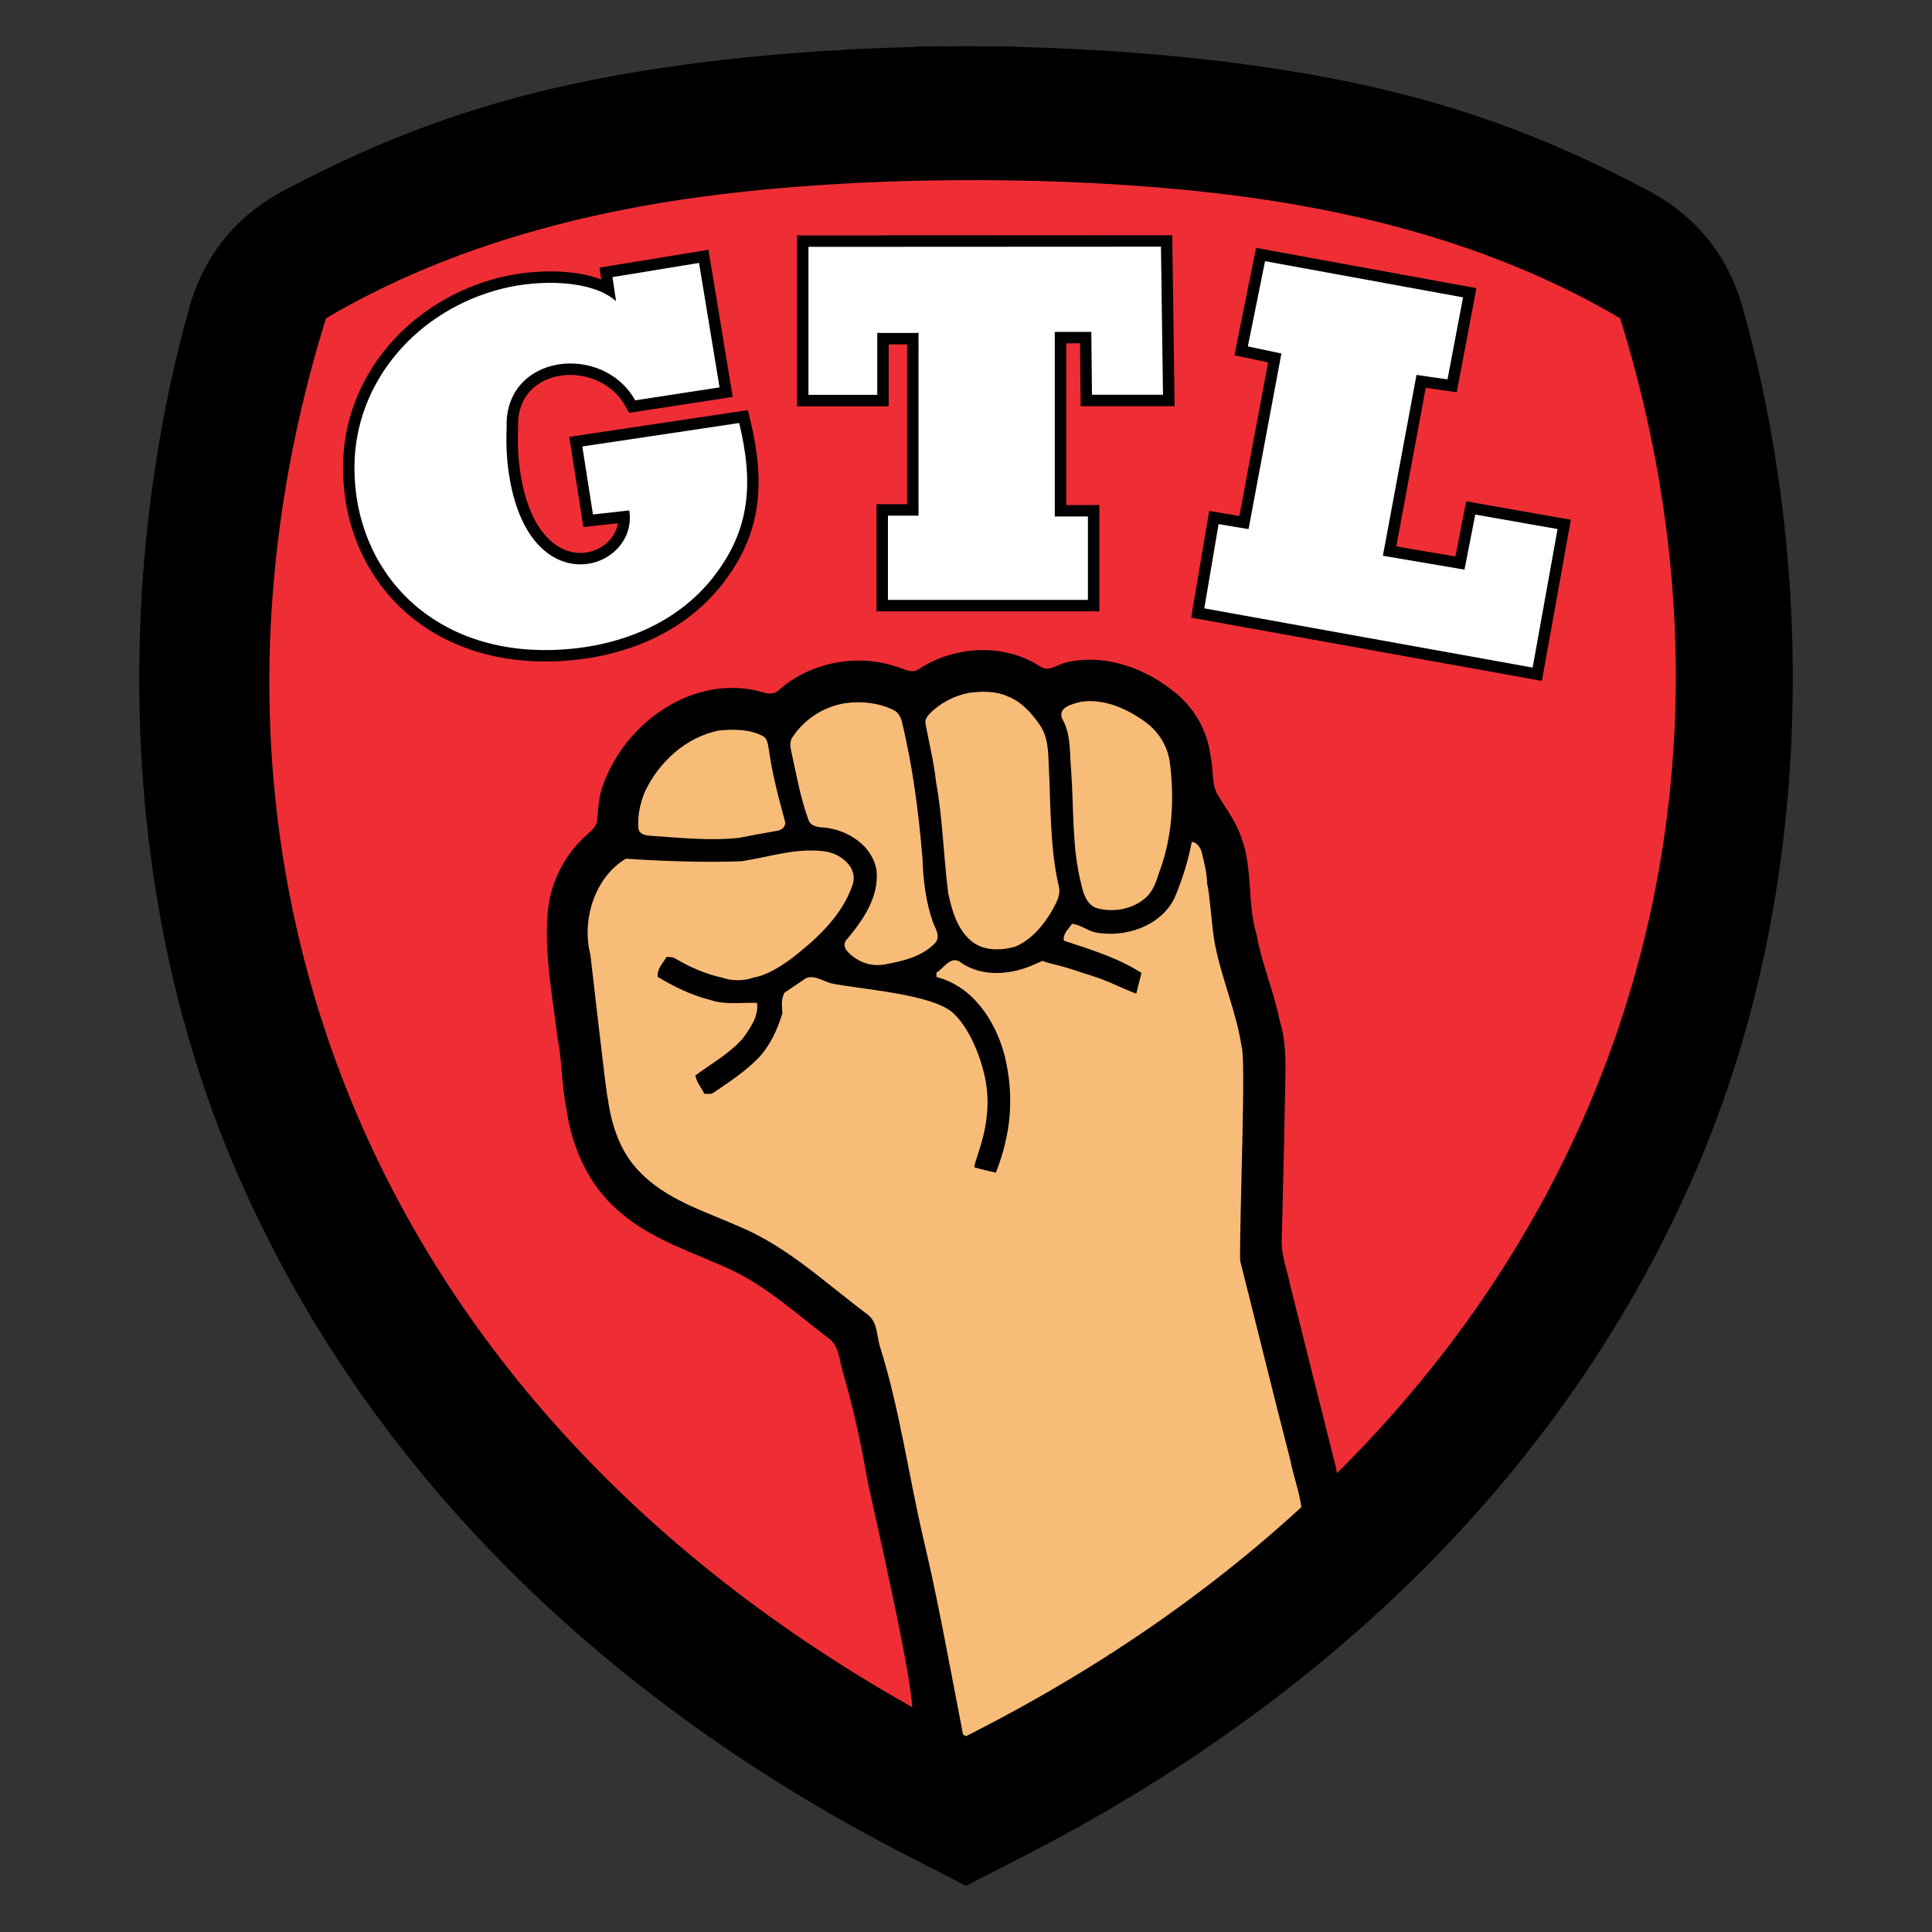
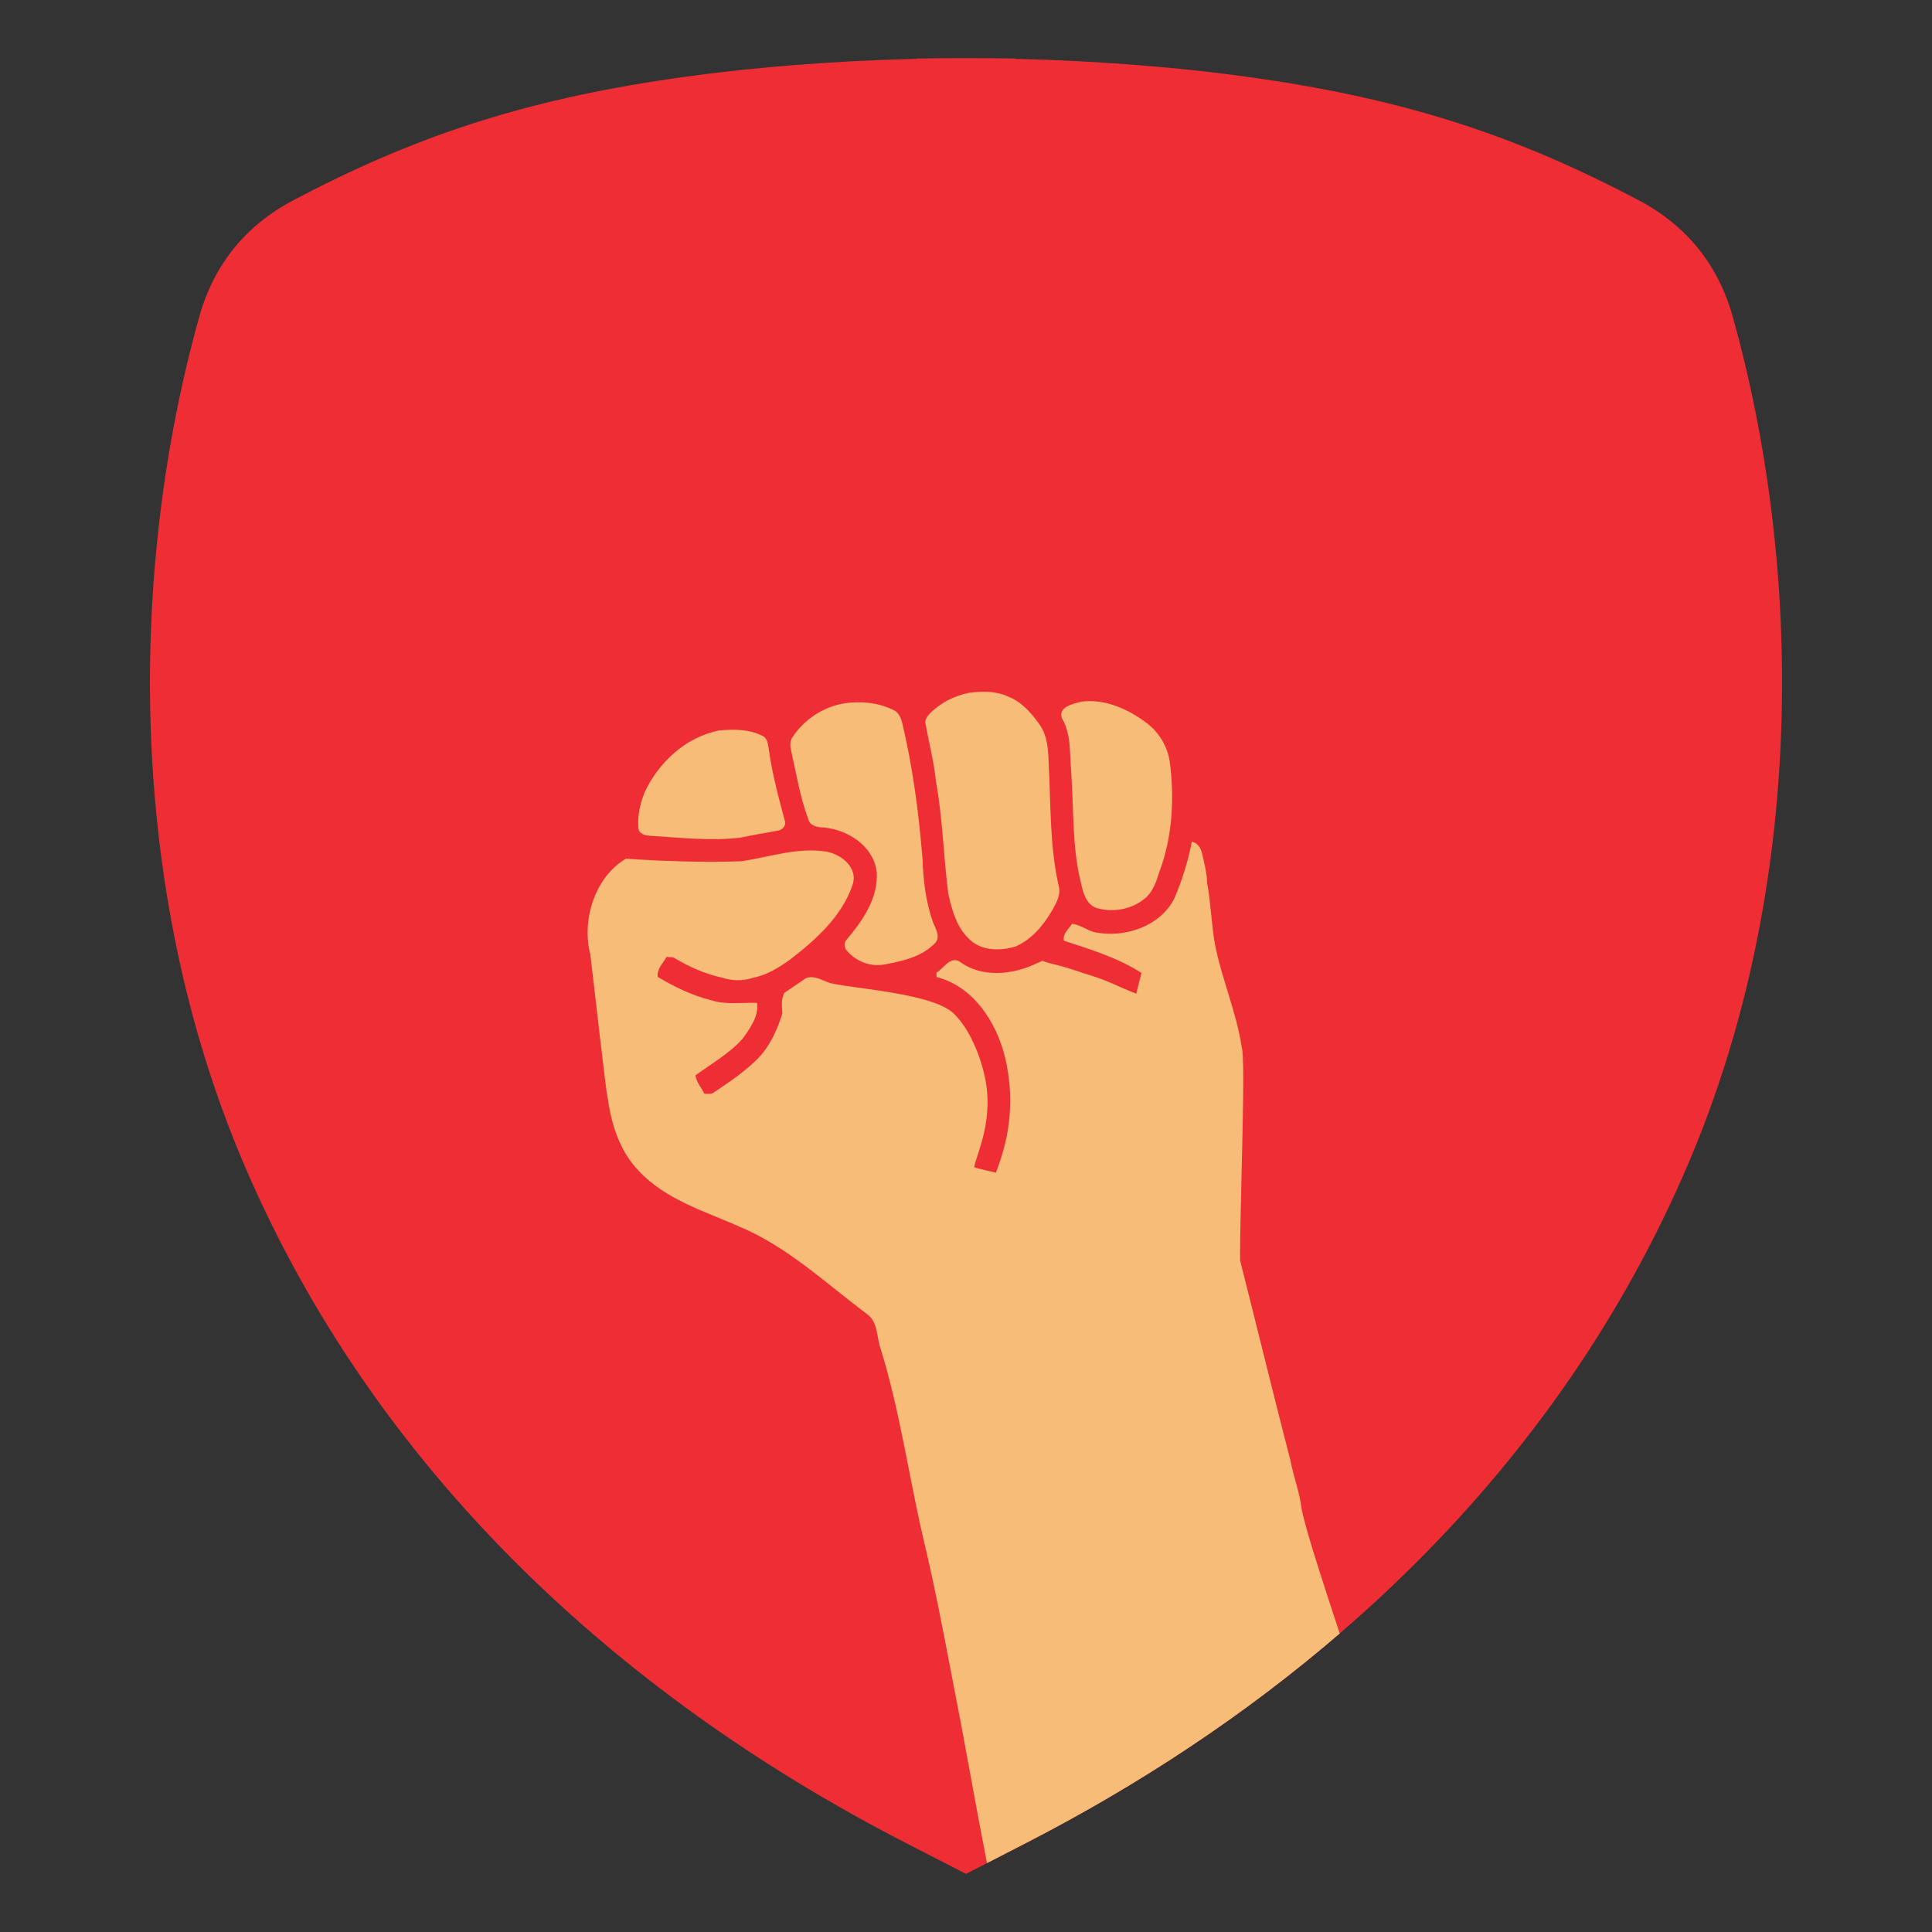
<svg xmlns="http://www.w3.org/2000/svg" xml:space="preserve" width="6in" height="6in" version="1.1" style="shape-rendering:geometricPrecision; text-rendering:geometricPrecision; image-rendering:optimizeQuality; fill-rule:evenodd; clip-rule:evenodd" viewBox="0 0 6000 6000">
  <rect x="0" y="0" width="6000" height="6000" fill="#333333" stroke="none" />
  <defs>
    <style type="text/css">
   
    .fil0 {fill:none}
    .fil2 {fill:black}
    .fil1 {fill:#EE2E34}
    .fil4 {fill:#F8BC79}
    .fil3 {fill:white}
   
  </style>
  </defs>
  <g id="Capa_x0020_1">
    <g id="_2742870313376">
-       <rect class="fil0" x="-0" y="-0" width="6000" height="6000" />
      <path class="fil1" d="M2087.78 244.12c237.12,-34.52 495.5,-55.03 757.98,-61.39l0 -0.96c51.27,-0.92 102.64,-1.3 153.98,-1.15l0.53 0c51.34,-0.16 102.71,0.22 153.98,1.15l0 0.96c262.48,6.36 520.85,26.88 757.98,61.39 459.93,66.94 800.93,179.1 1177.94,378.44 147.64,78.06 245.85,199.81 290.89,360.63 215.24,768.61 233.71,1762.1 -139.87,2635.21 -402.65,941.04 -1154.15,1642.35 -2054.89,2105.38l-32.06 16.48 0 0.07 -7.49 3.78 -145.39 74.74 -1.35 0.56 -1.36 -0.56 -145.39 -74.74 -7.5 -3.78 0 -0.07 -32.06 -16.48c-900.74,-463.03 -1652.24,-1164.34 -2054.88,-2105.38 -373.58,-873.11 -355.11,-1866.6 -139.87,-2635.21 45.04,-160.82 143.25,-282.57 290.89,-360.63 377.02,-199.34 718.02,-311.5 1177.94,-378.44z" />
-       <path class="fil2" d="M4277.83 4968.24c-323.03,298.65 -692.63,550.49 -1091.53,755.55l-32.06 16.48 0 0.07 -7.49 3.78 -145.39 74.74 -1.35 0.56 -1.36 -0.56 -93.49 -48.06c-37.88,-204.12 -62.24,-405.38 -73.56,-448.26 17.41,-47.51 -122.42,-651.76 -136.77,-720.18 -19.89,-116.66 -45,-232.4 -78.51,-345.94 -10.41,-35.22 -11.14,-79.44 -45,-101.76 -96.58,-73.38 -187.55,-156.77 -297.67,-209.88 -118.22,-55.01 -247.79,-92.97 -347.89,-180.22 -96,-79.58 -150.08,-199.96 -166.69,-321.71 -15.44,-72.89 -13.09,-148.03 -27.85,-221.02 -15.15,-127.41 -40.89,-255.26 -30.54,-384.09 6.4,-90.72 48.66,-178.13 115.74,-239.54 14.41,-14.51 34.83,-27.06 37.76,-49.05 3.91,-35.67 4.4,-72.35 16.86,-106.46 52.91,-152.43 189.65,-277.79 351.02,-302.75 48.51,-6.4 98.64,-4.44 145.69,9.72 17.69,5.52 38.74,7.67 52.18,-7.77 97.95,-85.3 241.15,-112.85 364.01,-71.38 22.72,5.28 47.98,24.19 70.01,6.99 110.51,-71.96 263.67,-81.05 375.93,-7.96 27.02,19.54 55.45,-7.43 82.61,-12.56 120.87,-28.24 248.42,19.35 341.05,97.17 57.55,48.07 96.34,117.35 105.43,191.95 11.09,42.7 0.58,91.46 26.96,129.41 24.87,39.62 52.62,78.26 68.11,122.82 37.71,97.02 18.32,204.55 48.12,303.39 16.27,91.85 54.28,177.93 72.41,269.33 22.72,72.4 17.15,148.91 16.41,223.66 -3.47,151.45 -6.25,302.94 -10.5,454.39 -2.25,49.83 17.49,96.59 26.87,144.71 47.07,188.35 94.2,376.7 141.91,564.85 -0.91,15.98 57.35,196.47 128.58,409.56z" />
-       <path class="fil2" d="M1919.04 1624.81l-107.33 12.02 -43.89 -280.12 554.74 -82.96 7.62 31.64c46.12,191.68 37.51,350.95 -88.34,510.52 -126.18,160 -324.21,232.06 -523.48,238.09 -175.31,5.31 -349.07,-45.67 -476.91,-169.54 -117.33,-113.69 -176.26,-269.39 -176.26,-431.94 0,-289.2 212.58,-522.73 487.42,-590.94 87.7,-21.76 218.62,-30.13 314.66,6.36l-5.53 -36.79 338.46 -55.41 75.34 456.92 -321.68 49.5 -12.06 -21.44c-82.79,-147.22 -339.19,-125.98 -332.83,65.23l0.04 1.35 -0.06 1.35c-1.91,44.52 -0.34,89.37 6.06,133.5 10,68.99 32.07,148.57 79.51,201.87 27.7,31.13 64.2,52.69 106.66,53.12 57.35,0.59 108.83,-38.23 117.85,-92.35zm2508.72 -420.43l-91.53 492.56 183.63 31.25 33.53 -171.25 325.04 57.26 -89.94 500.4 -1089.33 -196.55 56.13 -331.19 93.69 15.61 89.2 -477.01 -104.68 -22.28 67.32 -333.33 684.32 125.12 -61.14 323.16 -96.24 -13.75zm-1073.77 -138.15l-42.71 0 0 502.26 102.91 0 0 330.07 -692.11 0 0 -332.72 94.96 0 0 -496.33 -57.13 0 0 192.3 -284.74 0 0 -530.71 1165.33 -0.56 7.28 531.01 -291.7 0 -2.1 -195.31z" />
-       <path class="fil3" d="M1913.34 935.43l-11.25 -74.87 268.82 -44.01 63.72 386.46 -261.86 40.3c-101.47,-180.44 -406.9,-144 -399.32,83.83 -2.21,51.49 0.3,98.1 6.39,140.13 60.33,416.16 404.16,305.7 374.31,117.86l-112.61 12.61 -33.09 -211.17 487.17 -72.85c43.87,182.34 37.06,329.63 -81.69,480.2 -112.25,142.33 -293,218.41 -496.65,224.57 -380.87,11.53 -616.56,-248.33 -616.56,-565.96 0,-267.32 195.52,-490.7 460.44,-556.45 116.51,-28.92 278.57,-26.67 352.17,39.35zm2015.4 -124.35l614.83 112.41 -48.18 254.65 -96.35 -13.77 -104.34 561.54 253.37 43.11 33.49 -171.05 255.59 45.02 -77.35 430.3 -1019.74 -184 44.33 -261.58 93.11 15.52 101.97 -545.33 -104.19 -22.17 53.45 -264.66zm-323.29 -45l6.3 459.92 -220.51 0 -2.1 -195.31 -113.41 0 0 573.33 102.91 0 0 259 -621.04 0 0 -261.65 94.96 0 0 -567.4 -128.2 0 0 192.3 -213.67 0 0 -459.65 1094.75 -0.53z" />
      <path class="fil4" d="M3010.42 2151.43c-46.61,8.99 -90.82,31.66 -123.99,65.76 -7.04,7.96 -14.41,18.03 -12.36,29.31 11.04,60.33 26.38,119.98 32.78,181.15 20.86,114.42 23.2,231.18 37.91,346.43 11.43,52.71 26.97,109.53 69.33,146.22 37.62,33.46 93.65,32.78 139.38,19.35 51.5,-22.23 88.72,-67.96 115.98,-115.59 12.21,-22.13 26.13,-47.48 18.27,-73.48 -27.85,-122.04 -23.94,-247.89 -30.68,-372.07 -1.52,-43.33 -2.15,-90.24 -27.85,-127.22 -25.35,-36.4 -56.38,-71.87 -98.73,-88.23 -37.33,-17.59 -80.02,-16.42 -120.04,-11.63zm1150.15 2921.49c-294.14,253.28 -622.84,470.21 -974.27,650.87l-32.06 16.48 0 0.07 -7.49 3.78 -81.59 41.94c-37.45,-192.04 -80.11,-434.22 -83.51,-447.07 -36.89,-189.65 -70.69,-379.99 -115.74,-567.89 -44.7,-194.05 -72.01,-392.01 -131.03,-582.64 -12.94,-35.71 -7.48,-82.71 -41.77,-107.09 -128.58,-96.05 -247.55,-209.93 -397.77,-272.41 -107.72,-47.78 -227.47,-83.2 -310.52,-171.58 -58.77,-59.89 -85.98,-143.58 -97.02,-224.93 -3.86,-0.26 -50.76,-421.87 -54.33,-447.36 -27.75,-106.61 12.87,-240.5 110.36,-298.4 0.68,-0.14 185.71,14.65 359.62,7.91 87.84,-13.29 175.83,-44.56 265.43,-29.36 45.83,9.48 96.05,50.03 79.09,102.3 -33.37,98.39 -114.61,171.23 -194.78,232.94 -34.49,24.23 -71.52,48.07 -113.59,55.65 -30.43,10.94 -67.32,10.41 -97.9,-0.15 -51.2,-11.24 -99.96,-32.78 -145.05,-59.46 -7.87,-5.37 -17.69,-3.91 -26.63,-4.74 -11.04,19.79 -30.73,37.47 -27.26,62.14 51,30.48 105.19,57.16 163.13,71.52 46.66,16.22 96.78,7.13 145.05,9.13 6.01,41.48 -21.4,78.8 -44.41,110.85 -41.53,46.9 -97.07,77.58 -146.91,114.32 3.42,21.55 18.71,38.06 27.94,57.21 9.14,-0.63 19.59,2.35 27.75,-3.13 49.2,-33.32 99.42,-66.3 140.99,-109.19 36.06,-38.35 57.8,-87.5 73.48,-137.13 -0.93,-19.93 -4.94,-41.96 4.83,-60.39 -0.05,-0.68 -0.05,-2.1 -0.05,-2.83 22.81,-16.07 46.41,-31.02 69.28,-47 29.46,-10.31 55.84,13 83.98,17.93 96.11,18.02 301.67,32.3 369.34,88.19 44.63,39.11 80.77,115.04 99.12,190.88 34.51,142.61 -25.52,251.83 -30.57,290.53 9.76,4.17 58.76,15 67.17,16.95 46.9,-120.63 57.8,-235.66 27.5,-361.96 -27.65,-107.87 -98.15,-216.52 -211.88,-245.59 -0.15,-4.54 -0.25,-9.14 -0.34,-13.63 22.33,-12.65 41.28,-49.78 70.35,-35.47 70.06,53.3 167.72,42.41 242.37,6.06 6.58,-2.7 12.31,-4.87 16.71,-7.23 13.06,6.02 43.29,12.52 56.04,15.87 32.37,8.49 63.92,20.67 95.94,30.16 48.02,14.51 91.91,37.89 139.09,55.94 3.08,-13.78 14.43,-55.3 16.12,-64.44 -73.72,-47.54 -158.14,-72.65 -240.61,-100.1 -4.69,-21.69 14.8,-35.96 25.11,-52.47 26.38,2.74 47.49,21.54 73.33,26.87 91.07,17.05 199.72,-18.42 243.93,-104.55 24.57,-56.87 43.09,-116.37 54.77,-177.1 17.34,2.64 27.85,19.54 31.56,35.47 7.52,31.46 15.63,63.31 16.12,95.85 7.6,24.4 14.68,137.59 23.89,185.79 21.11,108.85 67.08,211.44 83.44,321.37 13.55,35.31 -6.81,526.98 -5.03,661.93 52.37,206.56 102.64,413.6 155.94,619.87 9.97,51.3 29.12,100.93 35.32,152.72 12.09,62.64 62.98,218.48 118,385.8zm-1926.89 -2804.39c-103.23,19.93 -188.82,98.88 -232.06,192.78 -13.93,35.42 -22.57,74.26 -18.81,112.41 2.54,16.37 21.01,20.81 35.03,21.69 93.02,6.01 186.68,16.85 279.74,6.25 38.25,-7.96 76.75,-14.46 115.2,-21.44 14.56,-1.61 29.85,-14.27 24.82,-30.29 -19.89,-73.72 -39.87,-147.83 -50.13,-223.7 -2.83,-14.51 -3.71,-33.02 -18.76,-40.55 -41.28,-21.4 -89.8,-21.3 -135.03,-17.15zm390.35 -84.52c-64.83,10.01 -124.82,48.76 -161.37,103.13 -9.14,12.07 -9.77,27.75 -6.16,41.96 16.07,72.16 28.19,145.73 53.74,215.35 5.81,21.69 30.24,24.82 49.2,25.5 74.11,7.08 152.57,57.5 163.07,136.16 6.79,81.1 -43.28,152.77 -93.11,211.93 -8.35,8.5 -8.26,22.52 -1.47,32 27.51,34 73.24,53.2 116.81,45.44 56.77,-9.97 118.37,-23.8 159.65,-67.03 17.78,-20.03 0.1,-45.39 -7.43,-65.81 -22.03,-62.97 -29.95,-129.81 -32,-196.2 -11.87,-143.15 -30.24,-286.09 -64.24,-425.77 -4.06,-15.49 -12.7,-30.68 -28.29,-36.79 -45.63,-21.79 -98.73,-27.21 -148.42,-19.88zm732.86 -4.55c-24.67,6.4 -71.18,15.78 -59.06,51 29.17,49.25 23.69,108.02 28.68,162.83 8.79,117.74 1.81,237.72 31.51,352.93 6.55,29.21 16.85,64.54 49.15,74.21 50.71,14.26 108.8,3.32 149.3,-30.93 23.79,-20.13 34.25,-50.76 43.24,-79.54 41.38,-109.39 48.22,-229.47 33.03,-344.72 -7.23,-47.49 -33.27,-90.87 -71.57,-119.84 -57.5,-43.24 -131.12,-76.85 -204.26,-65.96z" />
-       <path class="fil2" d="M2075.79 207.87c240.24,-34.97 502.01,-55.76 767.94,-62.2l0 -0.97c51.94,-0.93 103.99,-1.32 156,-1.16l0.54 0c52.02,-0.16 104.06,0.23 156,1.16l0 0.97c265.93,6.44 527.7,27.23 767.95,62.2 465.98,67.83 811.46,181.45 1193.44,383.42 149.58,79.09 249.09,202.44 294.71,365.37 218.07,778.72 236.78,1785.28 -141.71,2669.87 -407.94,953.43 -1169.32,1663.96 -2081.91,2133.08l-32.48 16.69 0 0.07 -7.59 3.83 -147.31 75.72 -1.37 0.57 -1.38 -0.57 -147.31 -75.72 -7.59 -3.83 0 -0.07 -32.48 -16.69c-912.59,-469.12 -1673.97,-1179.65 -2081.91,-2133.08 -378.5,-884.59 -359.78,-1891.15 -141.71,-2669.87 45.63,-162.93 145.13,-286.29 294.72,-365.37 381.98,-201.97 727.46,-315.59 1193.44,-383.42zm59.58 409.33c-418.52,60.92 -796.76,179.09 -1122.91,371.26 -525.2,1689.26 121.7,3443.94 1987.91,4403.27 1885.63,-951.57 2556.35,-2714 2031.16,-4403.27 -318.9,-187.89 -687.57,-305.05 -1095.02,-367.11 -535.67,-81.59 -1264.41,-82.27 -1801.13,-4.15z" />
    </g>
  </g>
</svg>